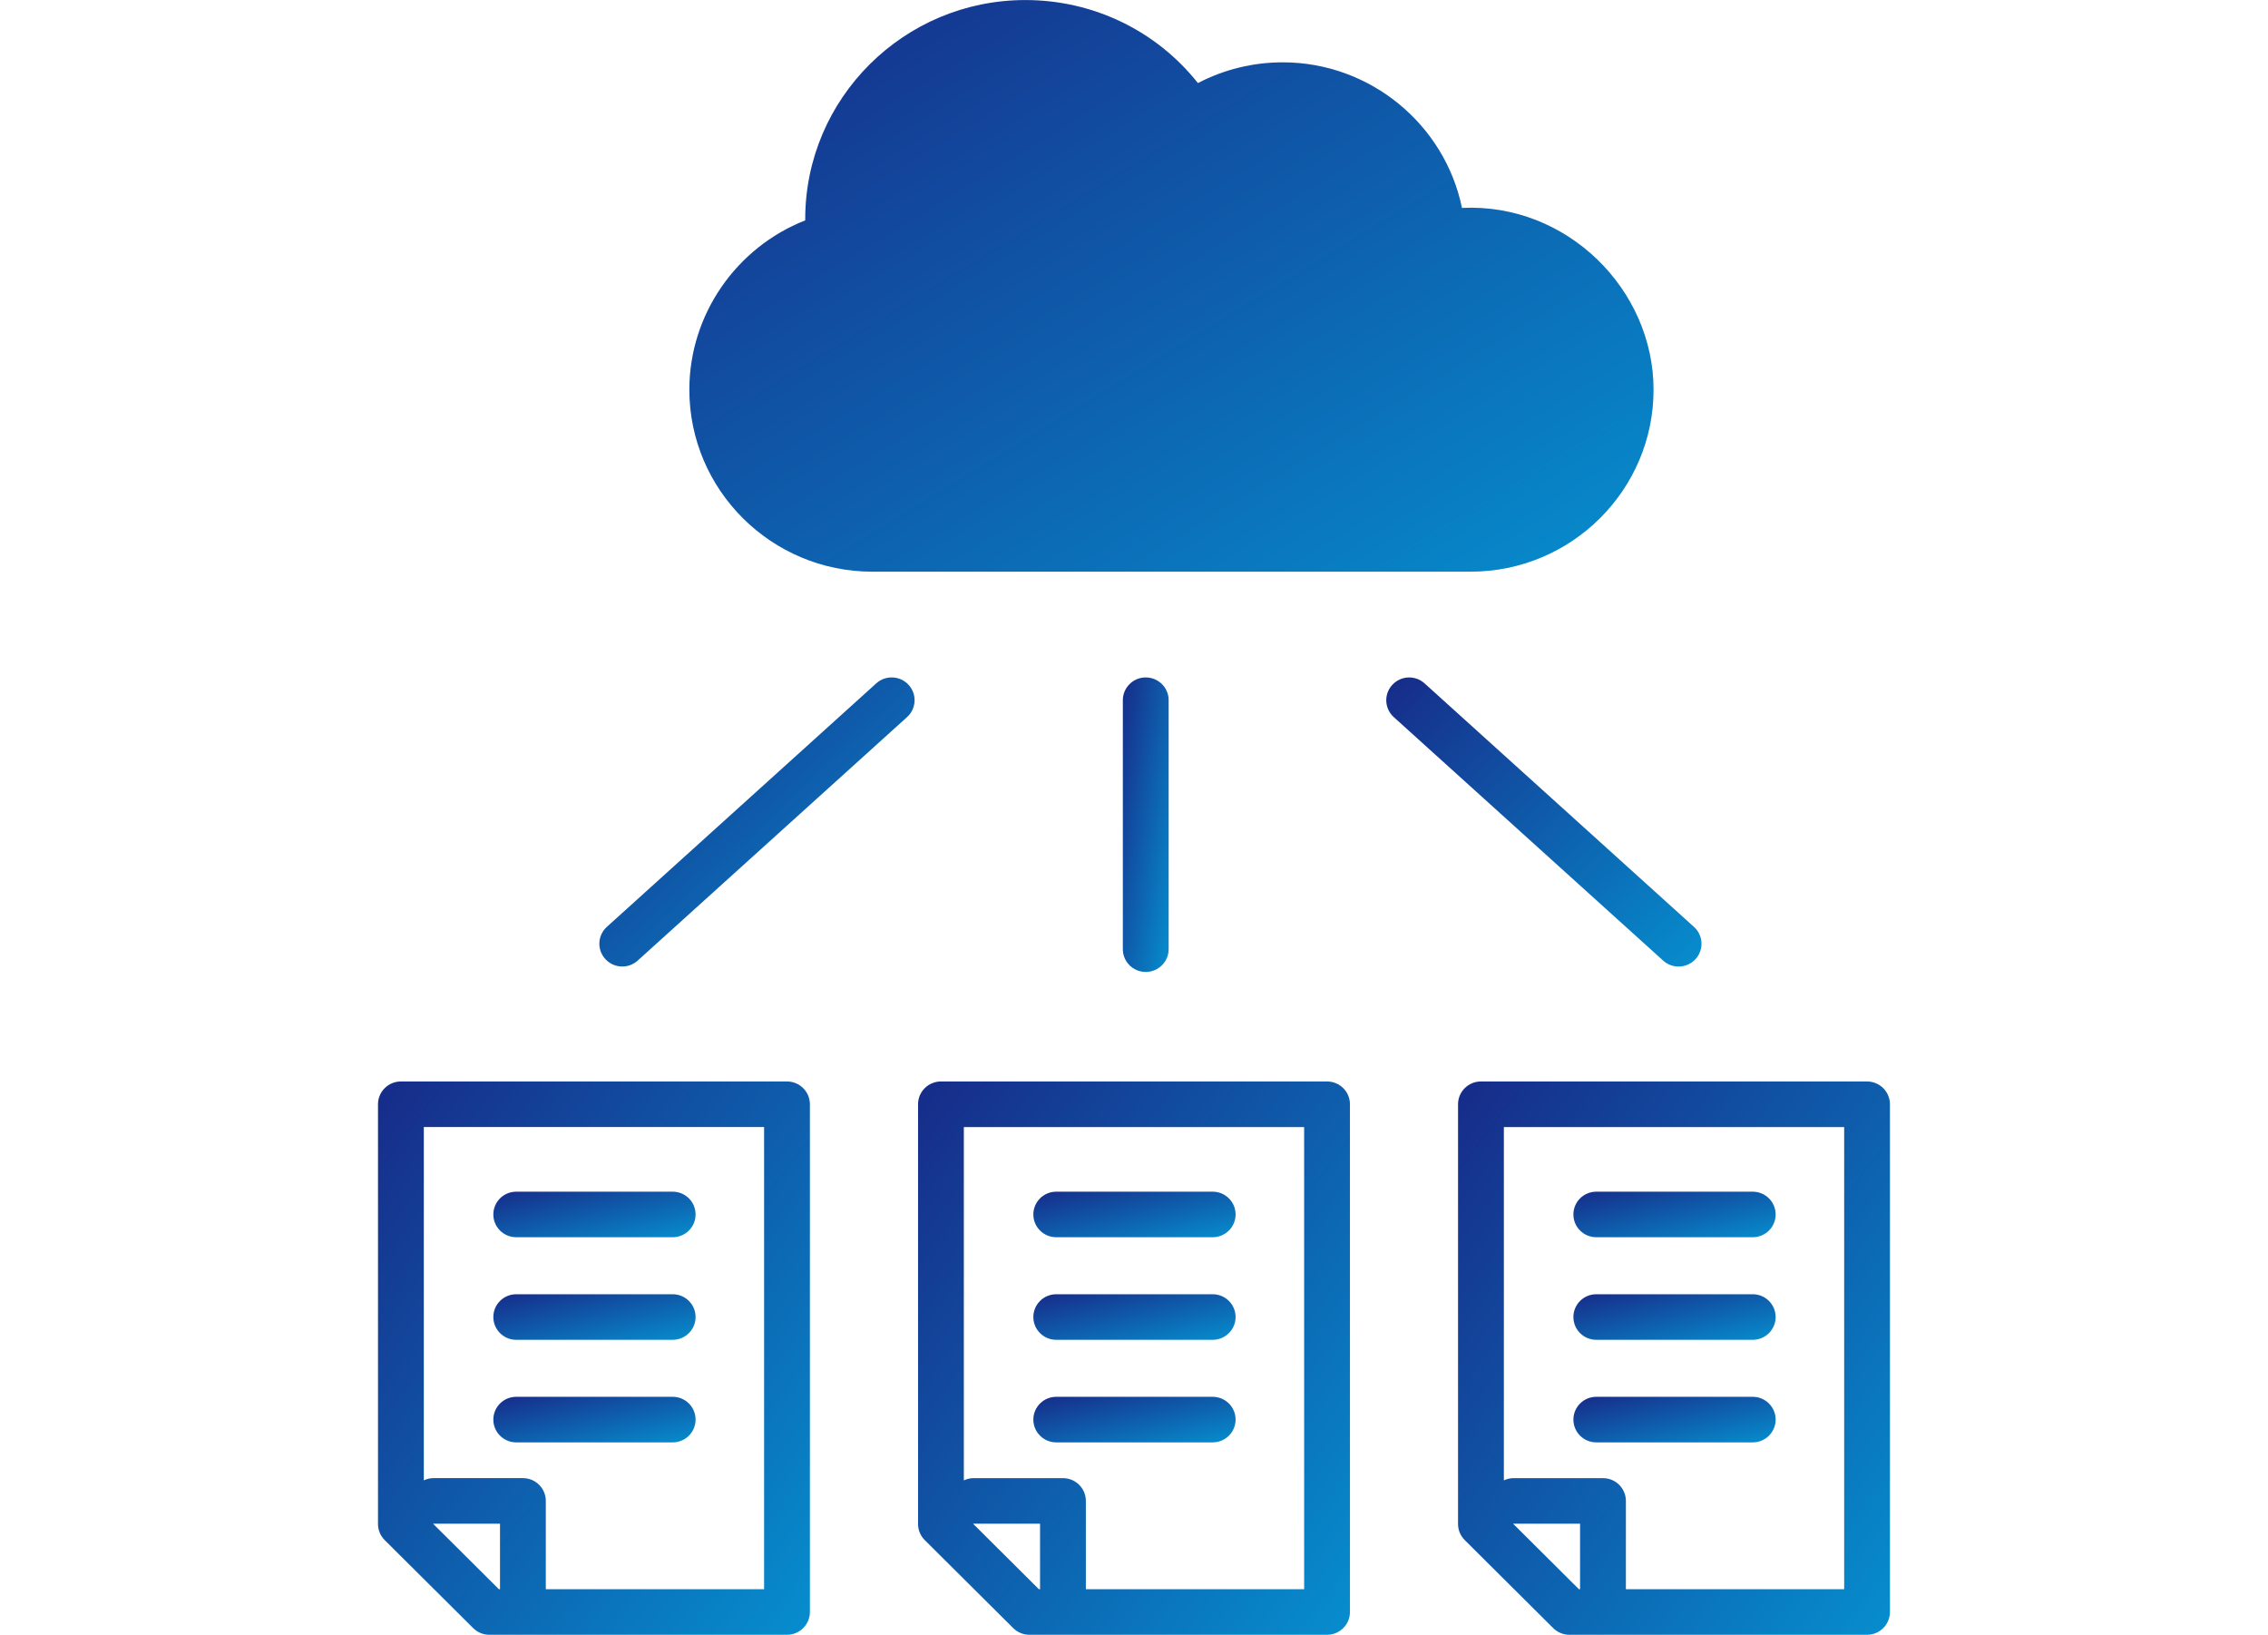
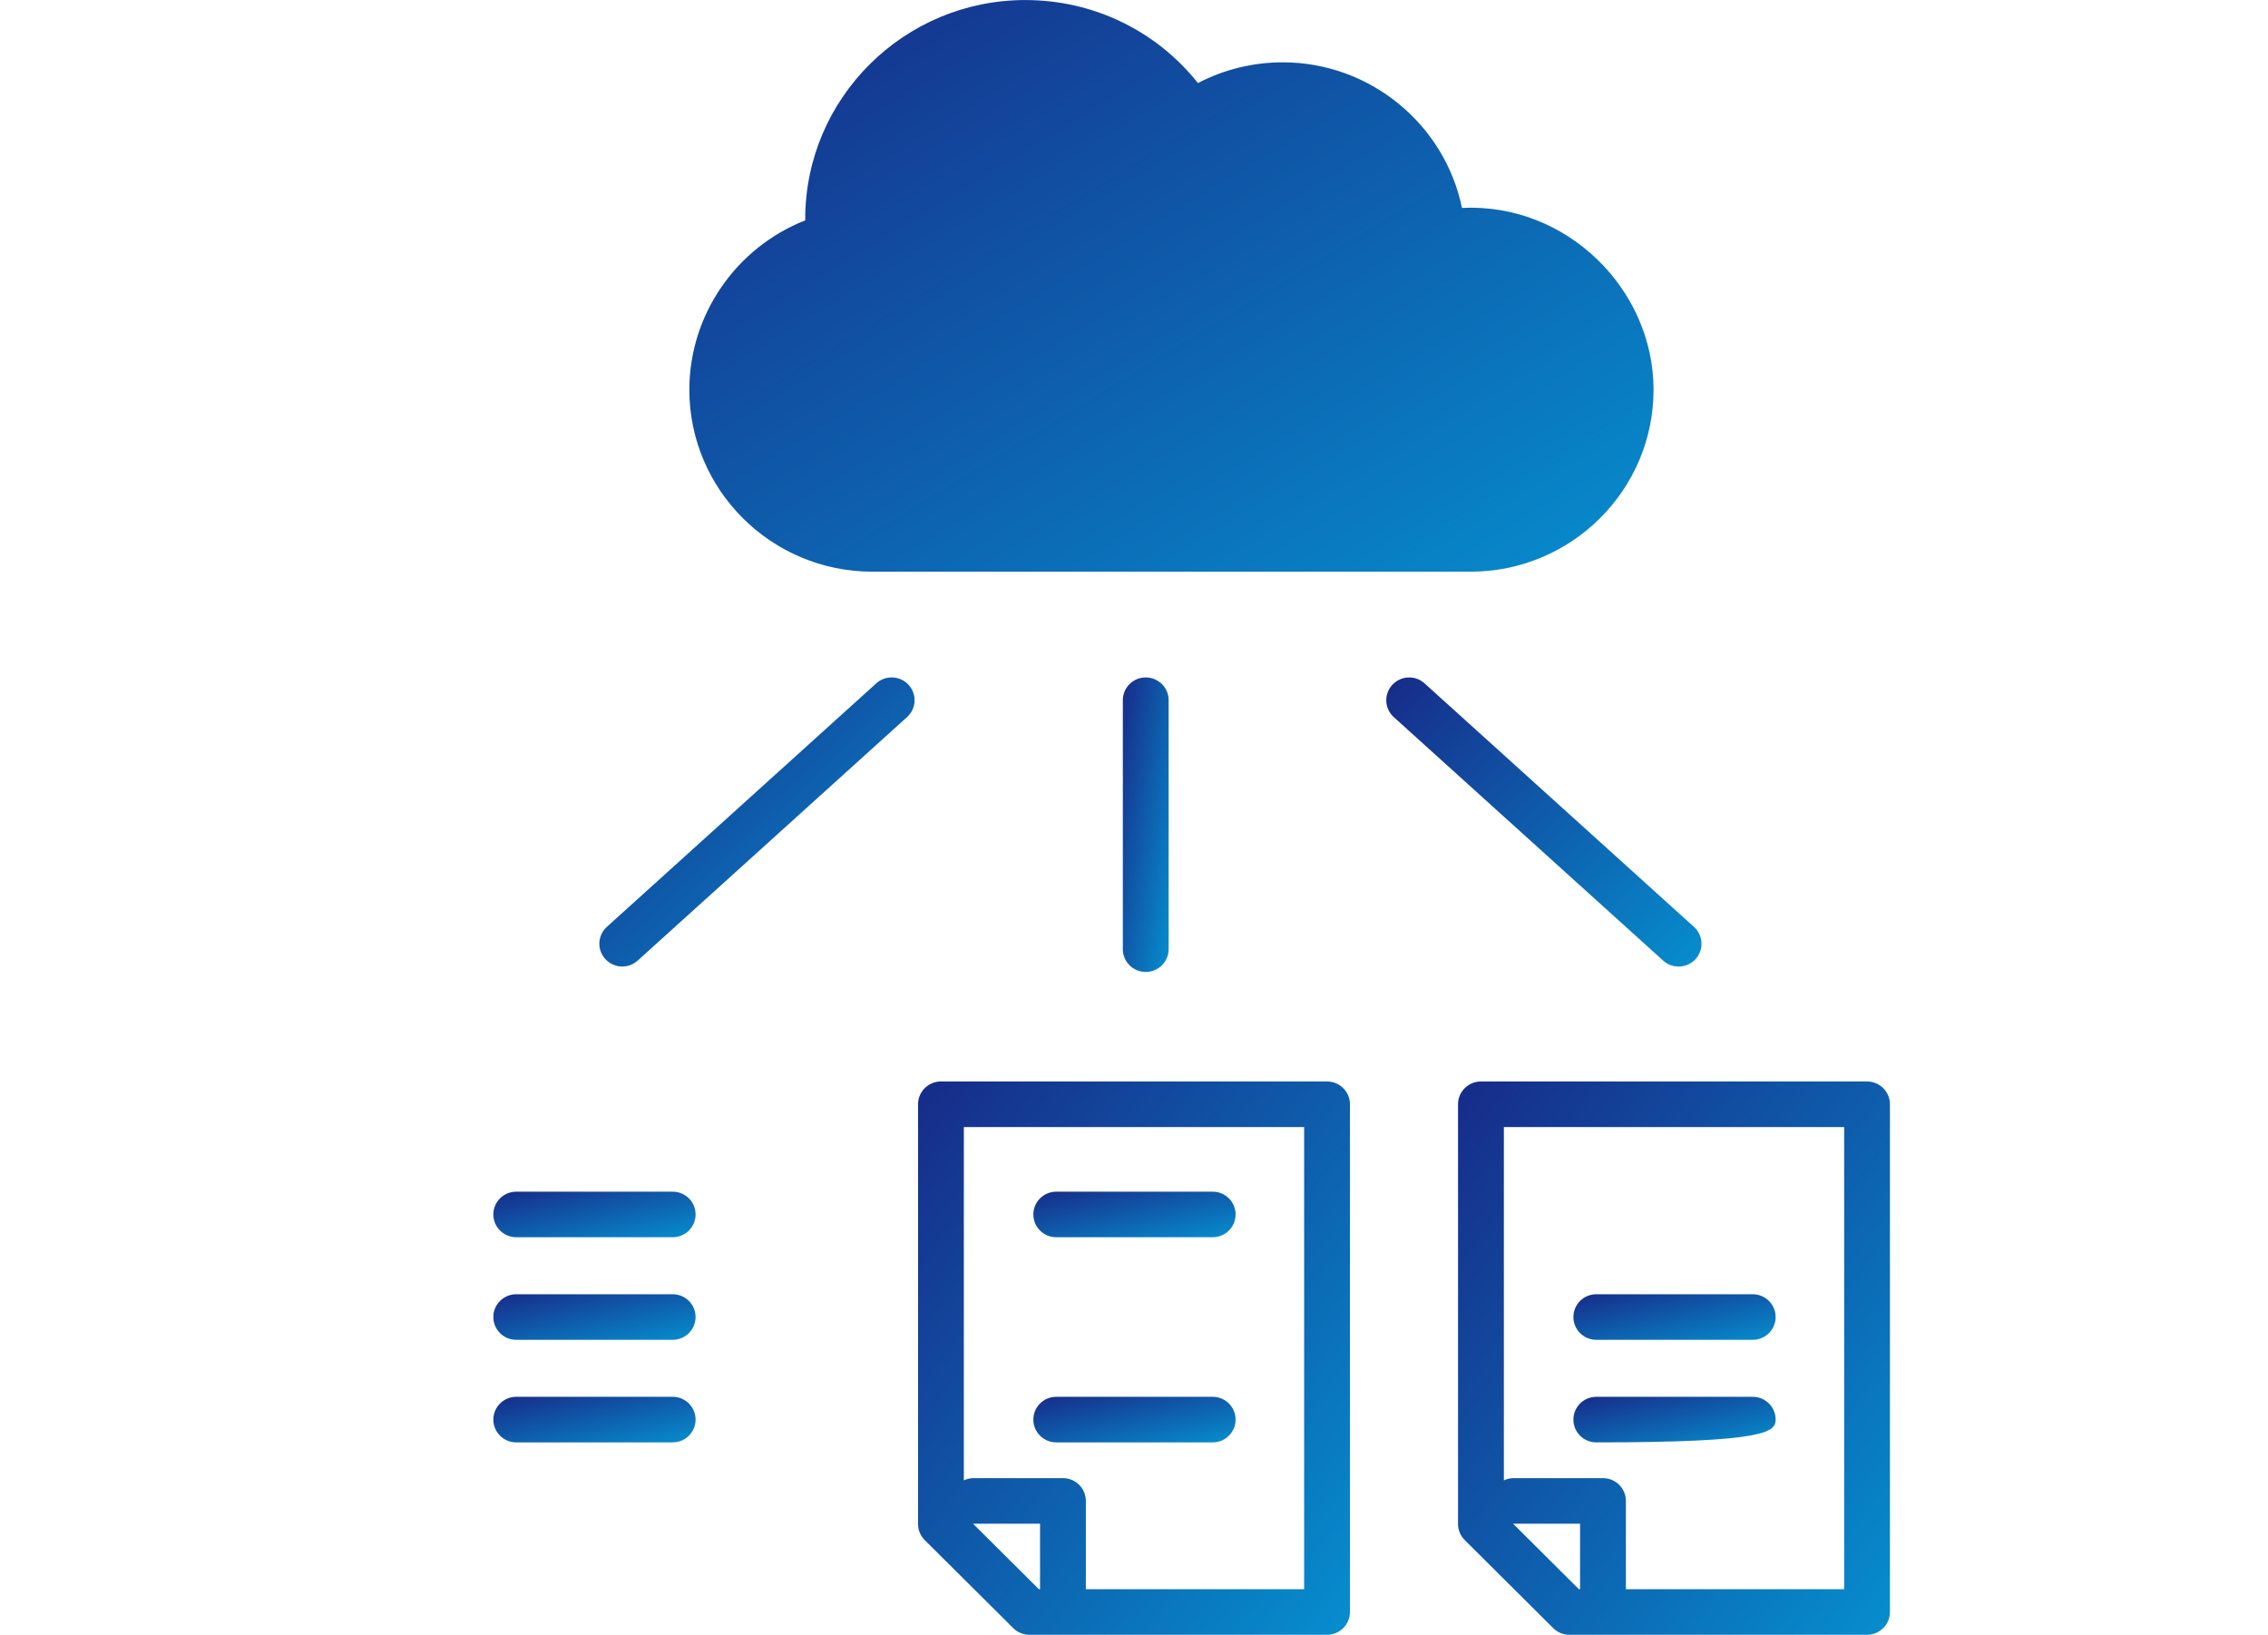
<svg xmlns="http://www.w3.org/2000/svg" width="111" height="80" viewBox="0 0 111 80" fill="none">
  <g clip-path="url(#clip0_2021_339)">
    <path d="M71.975 27.975C76.912 27.975 80.928 23.98 80.928 19.07C80.928 14.159 76.685 9.927 71.552 10.174C70.715 6.097 67.065 3.05 62.782 3.05C61.321 3.05 59.905 3.399 58.629 4.065C56.594 1.503 53.509 0.002 50.182 0.002C44.241 0.002 39.409 4.81 39.409 10.72C39.409 10.742 39.409 10.762 39.409 10.784C36.03 12.111 33.738 15.4 33.738 19.07C33.738 23.98 37.755 27.975 42.691 27.975H71.975Z" fill="url(#paint0_linear_2021_339)" />
-     <path d="M23.158 79.672C23.369 79.881 23.654 79.998 23.95 79.998H38.517C39.136 79.998 39.638 79.498 39.638 78.883V54.037C39.638 53.421 39.136 52.922 38.517 52.922H19.621C19.002 52.922 18.5 53.421 18.5 54.037V74.577C18.5 74.873 18.618 75.155 18.828 75.365L23.158 79.672ZM24.471 77.768H24.416L21.191 74.56C21.2 74.56 21.209 74.563 21.218 74.563H24.471V77.768ZM20.742 55.152H37.396V77.767H26.713V73.447C26.713 72.831 26.211 72.332 25.592 72.332H21.217C21.047 72.332 20.887 72.373 20.742 72.441V55.152Z" fill="url(#paint1_linear_2021_339)" />
    <path d="M25.266 60.544H32.922C33.542 60.544 34.043 60.046 34.043 59.43C34.043 58.813 33.542 58.315 32.922 58.315H25.266C24.647 58.315 24.145 58.813 24.145 59.43C24.145 60.046 24.647 60.544 25.266 60.544Z" fill="url(#paint2_linear_2021_339)" />
    <path d="M25.266 65.564H32.922C33.542 65.564 34.043 65.065 34.043 64.449C34.043 63.833 33.542 63.334 32.922 63.334H25.266C24.647 63.334 24.145 63.833 24.145 64.449C24.145 65.065 24.647 65.564 25.266 65.564Z" fill="url(#paint3_linear_2021_339)" />
    <path d="M25.266 70.583H32.922C33.542 70.583 34.043 70.084 34.043 69.468C34.043 68.852 33.542 68.353 32.922 68.353H25.266C24.647 68.353 24.145 68.852 24.145 69.468C24.145 70.084 24.647 70.583 25.266 70.583Z" fill="url(#paint4_linear_2021_339)" />
    <path d="M64.949 52.922H46.051C45.432 52.922 44.931 53.421 44.931 54.037V74.577C44.931 74.873 45.048 75.155 45.259 75.365L49.589 79.672C49.799 79.881 50.085 79.998 50.381 79.998H64.948C65.567 79.998 66.069 79.498 66.069 78.883V54.037C66.069 53.421 65.567 52.922 64.948 52.922H64.949ZM50.901 77.768H50.845L47.62 74.56C47.63 74.56 47.638 74.563 47.648 74.563H50.902V77.768H50.901ZM63.827 77.768H53.144V73.448C53.144 72.832 52.642 72.333 52.023 72.333H47.648C47.477 72.333 47.318 72.374 47.172 72.442V55.153H63.827V77.768Z" fill="url(#paint5_linear_2021_339)" />
    <path d="M51.695 60.544H59.351C59.97 60.544 60.472 60.046 60.472 59.43C60.472 58.813 59.97 58.315 59.351 58.315H51.695C51.076 58.315 50.574 58.813 50.574 59.43C50.574 60.046 51.076 60.544 51.695 60.544Z" fill="url(#paint6_linear_2021_339)" />
-     <path d="M51.695 65.564H59.351C59.97 65.564 60.472 65.065 60.472 64.449C60.472 63.833 59.97 63.334 59.351 63.334H51.695C51.076 63.334 50.574 63.833 50.574 64.449C50.574 65.065 51.076 65.564 51.695 65.564Z" fill="url(#paint7_linear_2021_339)" />
    <path d="M51.695 70.583H59.351C59.97 70.583 60.472 70.084 60.472 69.468C60.472 68.852 59.97 68.353 59.351 68.353H51.695C51.076 68.353 50.574 68.852 50.574 69.468C50.574 70.084 51.076 70.583 51.695 70.583Z" fill="url(#paint8_linear_2021_339)" />
    <path d="M91.378 52.922H72.48C71.861 52.922 71.359 53.421 71.359 54.037V74.577C71.359 74.873 71.477 75.155 71.688 75.365L76.017 79.672C76.228 79.881 76.513 79.998 76.81 79.998H91.376C91.996 79.998 92.497 79.498 92.497 78.883V54.037C92.497 53.741 92.379 53.458 92.169 53.249C91.958 53.039 91.673 52.922 91.376 52.922H91.378ZM77.331 77.768H77.275L74.05 74.56C74.06 74.56 74.068 74.563 74.078 74.563H77.331V77.768ZM90.257 77.768H79.574V73.448C79.574 72.832 79.072 72.333 78.453 72.333H74.078C73.907 72.333 73.746 72.374 73.602 72.442V55.153H90.257V77.768Z" fill="url(#paint9_linear_2021_339)" />
-     <path d="M78.126 60.544H85.782C86.401 60.544 86.903 60.046 86.903 59.43C86.903 58.813 86.401 58.315 85.782 58.315H78.126C77.506 58.315 77.005 58.813 77.005 59.43C77.005 60.046 77.506 60.544 78.126 60.544Z" fill="url(#paint10_linear_2021_339)" />
    <path d="M78.126 65.564H85.782C86.401 65.564 86.903 65.065 86.903 64.449C86.903 63.833 86.401 63.334 85.782 63.334H78.126C77.506 63.334 77.005 63.833 77.005 64.449C77.005 65.065 77.506 65.564 78.126 65.564Z" fill="url(#paint11_linear_2021_339)" />
-     <path d="M78.126 70.583H85.782C86.401 70.583 86.903 70.084 86.903 69.468C86.903 68.852 86.401 68.353 85.782 68.353H78.126C77.506 68.353 77.005 68.852 77.005 69.468C77.005 70.084 77.506 70.583 78.126 70.583Z" fill="url(#paint12_linear_2021_339)" />
+     <path d="M78.126 70.583C86.401 70.583 86.903 70.084 86.903 69.468C86.903 68.852 86.401 68.353 85.782 68.353H78.126C77.506 68.353 77.005 68.852 77.005 69.468C77.005 70.084 77.506 70.583 78.126 70.583Z" fill="url(#paint12_linear_2021_339)" />
    <path d="M42.887 33.439L29.701 45.356C29.243 45.771 29.209 46.475 29.625 46.931C29.847 47.174 30.15 47.297 30.455 47.297C30.724 47.297 30.994 47.2 31.209 47.007L44.394 35.09C44.853 34.676 44.886 33.971 44.47 33.515C44.053 33.059 43.344 33.026 42.887 33.439Z" fill="url(#paint13_linear_2021_339)" />
    <path d="M82.153 47.298C82.458 47.298 82.761 47.175 82.983 46.933C83.4 46.477 83.365 45.772 82.907 45.358L69.721 33.441C69.264 33.027 68.555 33.06 68.138 33.517C67.722 33.973 67.755 34.677 68.214 35.092L81.399 47.008C81.614 47.203 81.884 47.298 82.153 47.298Z" fill="url(#paint14_linear_2021_339)" />
    <path d="M54.954 34.265V46.448C54.954 47.064 55.456 47.562 56.075 47.562C56.694 47.562 57.196 47.064 57.196 46.448V34.265C57.196 33.649 56.694 33.15 56.075 33.15C55.456 33.15 54.954 33.649 54.954 34.265Z" fill="url(#paint15_linear_2021_339)" />
  </g>
  <defs>
    <linearGradient id="paint0_linear_2021_339" x1="28.996" y1="2.158" x2="54.653" y2="44.162" gradientUnits="userSpaceOnUse">
      <stop stop-color="#172A88" />
      <stop offset="1" stop-color="#068ECE" />
    </linearGradient>
    <linearGradient id="paint1_linear_2021_339" x1="16.376" y1="55.01" x2="43.247" y2="75.367" gradientUnits="userSpaceOnUse">
      <stop stop-color="#172A88" />
      <stop offset="1" stop-color="#068ECE" />
    </linearGradient>
    <linearGradient id="paint2_linear_2021_339" x1="23.151" y1="58.487" x2="24.163" y2="62.849" gradientUnits="userSpaceOnUse">
      <stop stop-color="#172A88" />
      <stop offset="1" stop-color="#068ECE" />
    </linearGradient>
    <linearGradient id="paint3_linear_2021_339" x1="23.151" y1="63.506" x2="24.163" y2="67.868" gradientUnits="userSpaceOnUse">
      <stop stop-color="#172A88" />
      <stop offset="1" stop-color="#068ECE" />
    </linearGradient>
    <linearGradient id="paint4_linear_2021_339" x1="23.151" y1="68.525" x2="24.163" y2="72.887" gradientUnits="userSpaceOnUse">
      <stop stop-color="#172A88" />
      <stop offset="1" stop-color="#068ECE" />
    </linearGradient>
    <linearGradient id="paint5_linear_2021_339" x1="42.806" y1="55.01" x2="69.677" y2="75.367" gradientUnits="userSpaceOnUse">
      <stop stop-color="#172A88" />
      <stop offset="1" stop-color="#068ECE" />
    </linearGradient>
    <linearGradient id="paint6_linear_2021_339" x1="49.58" y1="58.487" x2="50.592" y2="62.849" gradientUnits="userSpaceOnUse">
      <stop stop-color="#172A88" />
      <stop offset="1" stop-color="#068ECE" />
    </linearGradient>
    <linearGradient id="paint7_linear_2021_339" x1="49.58" y1="63.506" x2="50.592" y2="67.868" gradientUnits="userSpaceOnUse">
      <stop stop-color="#172A88" />
      <stop offset="1" stop-color="#068ECE" />
    </linearGradient>
    <linearGradient id="paint8_linear_2021_339" x1="49.58" y1="68.525" x2="50.592" y2="72.887" gradientUnits="userSpaceOnUse">
      <stop stop-color="#172A88" />
      <stop offset="1" stop-color="#068ECE" />
    </linearGradient>
    <linearGradient id="paint9_linear_2021_339" x1="69.235" y1="55.01" x2="96.106" y2="75.367" gradientUnits="userSpaceOnUse">
      <stop stop-color="#172A88" />
      <stop offset="1" stop-color="#068ECE" />
    </linearGradient>
    <linearGradient id="paint10_linear_2021_339" x1="76.01" y1="58.487" x2="77.023" y2="62.849" gradientUnits="userSpaceOnUse">
      <stop stop-color="#172A88" />
      <stop offset="1" stop-color="#068ECE" />
    </linearGradient>
    <linearGradient id="paint11_linear_2021_339" x1="76.01" y1="63.506" x2="77.023" y2="67.868" gradientUnits="userSpaceOnUse">
      <stop stop-color="#172A88" />
      <stop offset="1" stop-color="#068ECE" />
    </linearGradient>
    <linearGradient id="paint12_linear_2021_339" x1="76.01" y1="68.525" x2="77.023" y2="72.887" gradientUnits="userSpaceOnUse">
      <stop stop-color="#172A88" />
      <stop offset="1" stop-color="#068ECE" />
    </linearGradient>
    <linearGradient id="paint13_linear_2021_339" x1="27.784" y1="34.241" x2="42.344" y2="49.65" gradientUnits="userSpaceOnUse">
      <stop stop-color="#172A88" />
      <stop offset="1" stop-color="#068ECE" />
    </linearGradient>
    <linearGradient id="paint14_linear_2021_339" x1="66.296" y1="34.242" x2="80.857" y2="49.652" gradientUnits="userSpaceOnUse">
      <stop stop-color="#172A88" />
      <stop offset="1" stop-color="#068ECE" />
    </linearGradient>
    <linearGradient id="paint15_linear_2021_339" x1="54.729" y1="34.261" x2="59.114" y2="34.923" gradientUnits="userSpaceOnUse">
      <stop stop-color="#172A88" />
      <stop offset="1" stop-color="#068ECE" />
    </linearGradient>
    <clipPath id="clip0_2021_339">
      <rect width="74" height="80" fill="white" transform="translate(18.5)" />
    </clipPath>
  </defs>
</svg>